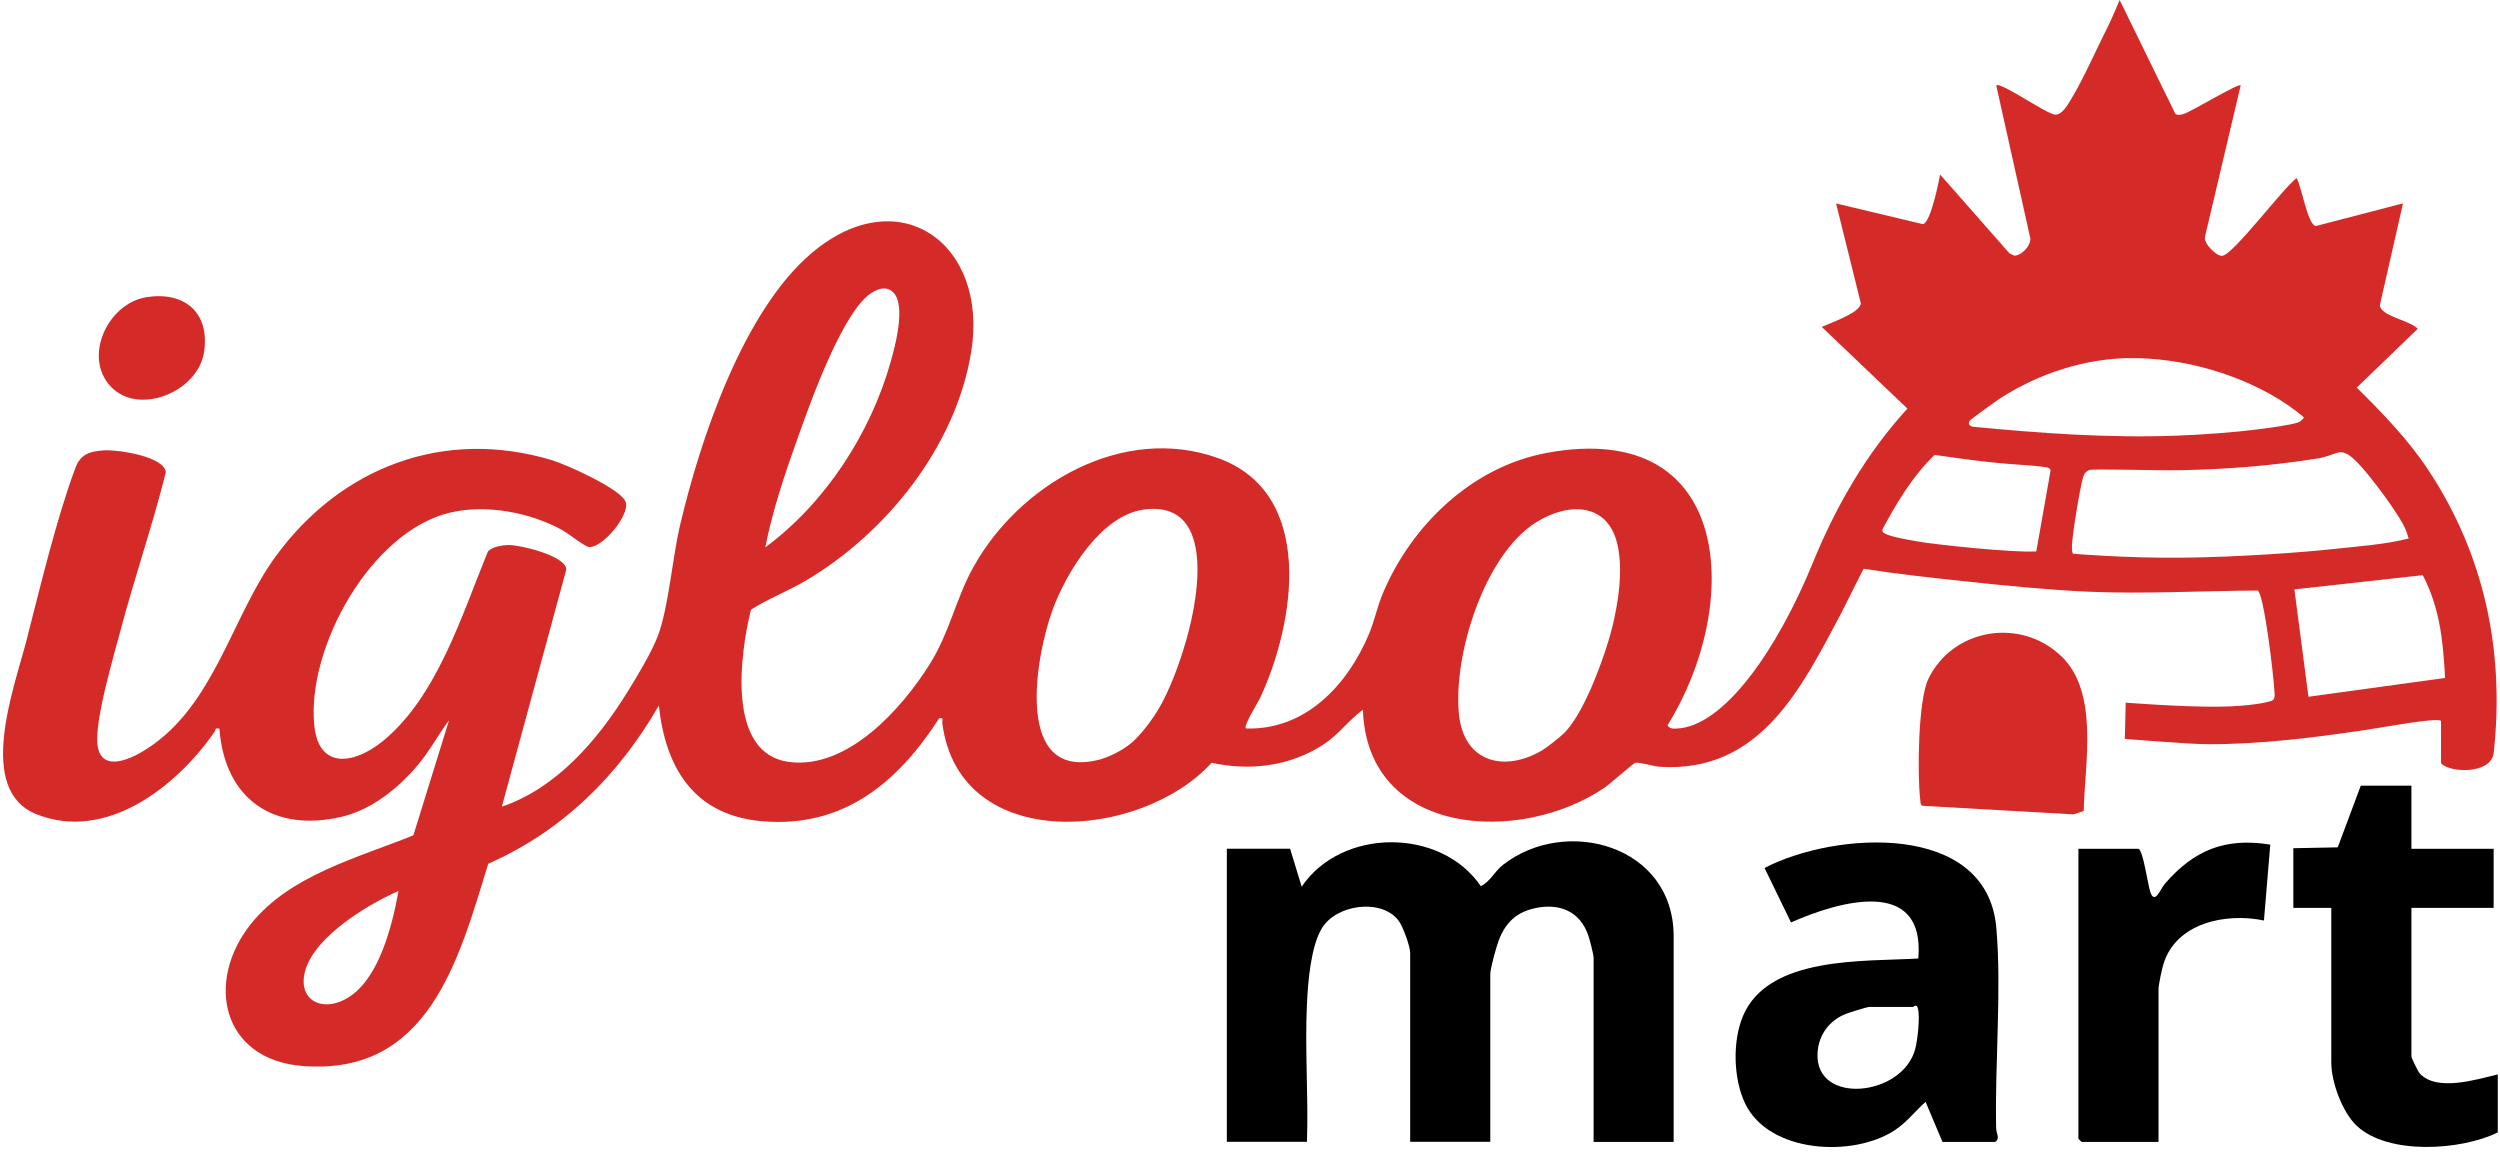
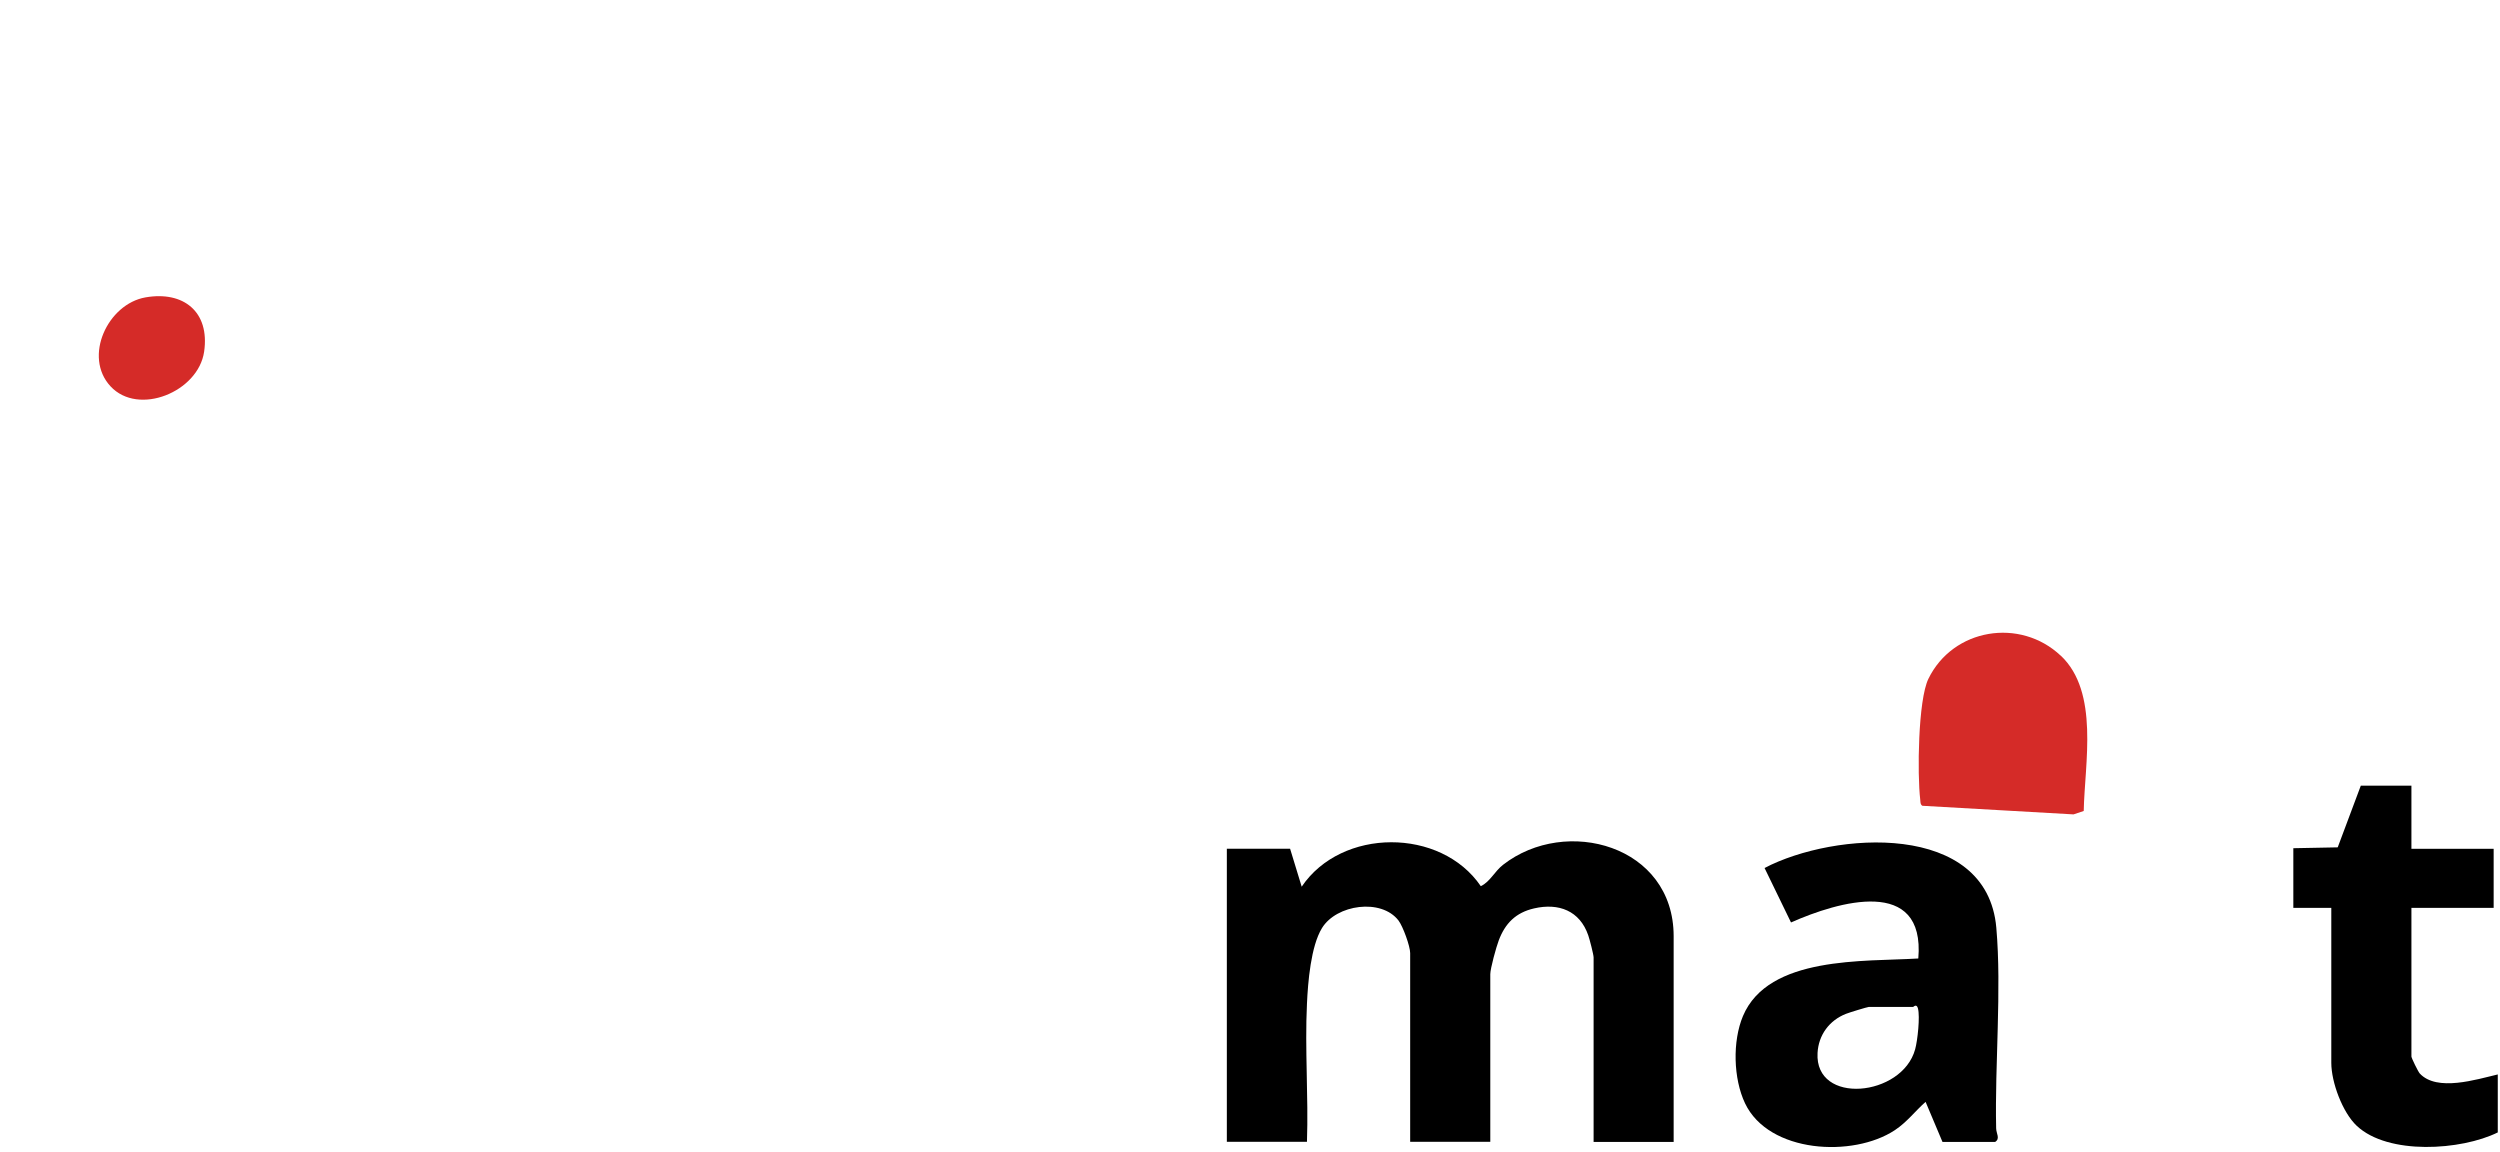
<svg xmlns="http://www.w3.org/2000/svg" width="102" height="47" viewBox="0 0 102 47" fill="none">
-   <path d="M86.729 28.668C86.729 28.668 88.941 28.844 90.489 28.833C91.898 28.822 92.647 28.625 92.719 28.575C92.801 28.517 92.808 28.41 92.805 28.317C92.762 27.485 92.364 24.213 92.113 24.094C89.819 24.105 87.486 24.241 85.192 24.141C83.575 24.069 81.729 23.886 80.116 23.711C78.754 23.564 77.457 23.428 76.041 23.205C76.001 23.241 75.309 24.664 75.076 25.105C73.485 28.091 71.804 31.539 67.728 31.285C67.474 31.27 66.879 31.084 66.718 31.123C66.639 31.141 65.7 31.976 65.481 32.127C62.058 34.471 55.782 34.156 55.606 28.958C55.025 29.381 54.617 29.973 54.007 30.371C52.645 31.263 51.007 31.467 49.434 31.12C46.555 34.292 39.15 34.873 38.447 29.517C38.43 29.392 38.526 29.263 38.322 29.302C36.634 31.923 34.419 33.786 31.107 33.507C28.347 33.274 27.157 31.374 26.881 28.786C25.235 31.643 22.956 33.901 19.92 35.242C18.712 39.177 17.482 43.895 12.35 43.493C9.041 43.235 8.36 40.041 10.242 37.69C11.837 35.701 14.604 34.998 16.866 34.08L18.321 29.388C17.873 29.987 17.518 30.661 17.031 31.234C16.235 32.17 15.171 33.03 13.955 33.321C11.163 33.98 9.167 32.607 8.952 29.733C8.747 29.686 8.812 29.768 8.762 29.844C7.235 32.073 4.331 34.371 1.471 33.213C-0.984 32.22 0.575 28.08 1.066 26.184C1.632 23.987 2.299 21.169 3.08 19.08C3.292 18.517 3.683 18.409 4.267 18.374C4.783 18.341 6.718 18.617 6.765 19.273C6.227 21.42 5.503 23.524 4.933 25.664C4.647 26.747 3.833 29.46 3.984 30.435C4.159 31.557 5.403 30.941 6.02 30.535C8.765 28.75 9.443 25.17 11.253 22.693C13.912 19.055 18.117 17.449 22.518 18.775C23.092 18.947 25.379 19.965 25.533 20.496C25.687 21.026 24.594 22.349 24.038 22.32C23.87 22.313 23.171 21.754 22.938 21.625C21.63 20.908 19.866 20.574 18.407 20.904C15.149 21.643 12.504 26.421 12.823 29.596C13.009 31.446 14.493 31.152 15.615 30.241C17.837 28.431 18.855 25.058 19.909 22.496C20.092 22.299 20.515 22.238 20.776 22.238C21.246 22.238 23.088 22.678 23.106 23.234L20.475 32.912C22.701 32.159 24.375 30.206 25.583 28.259C25.977 27.625 26.601 26.596 26.852 25.915C27.279 24.757 27.433 22.782 27.737 21.467C28.555 17.969 30.311 12.7 33.114 10.327C36.677 7.309 40.333 9.932 39.627 14.345C39.007 18.201 36.179 21.732 32.885 23.686C32.153 24.119 31.332 24.428 30.637 24.879C30.2 26.657 29.612 30.776 32.221 31.091C34.598 31.378 36.788 28.922 37.931 27.102C38.759 25.779 38.985 24.449 39.72 23.127C41.602 19.746 45.821 17.298 49.692 18.689C53.696 20.126 52.835 25.413 51.419 28.464C51.326 28.664 50.721 29.618 50.832 29.722C53.265 29.801 54.986 27.944 55.861 25.851C56.076 25.331 56.19 24.765 56.405 24.245C57.574 21.438 60.051 19.044 63.112 18.477C70.775 17.062 71.083 24.711 68.033 29.593C68.133 29.74 68.255 29.733 68.413 29.725C70.334 29.643 72.51 26.517 73.962 22.965C74.912 20.642 76.145 18.506 77.822 16.671L74.327 13.338C74.327 13.338 74.926 13.094 75.198 12.965C75.557 12.796 75.901 12.592 75.922 12.373L74.912 8.301L78.46 9.147C78.808 9.047 79.156 7.119 79.156 7.119L81.987 10.337L82.188 10.431C82.478 10.438 82.937 9.968 82.819 9.642L81.446 3.484C81.618 3.326 83.45 4.624 83.833 4.674C84.113 4.713 84.356 4.291 84.486 4.072C85.03 3.176 85.557 1.953 86.048 0.989C86.166 0.753 86.482 0 86.482 0L88.754 4.645C88.873 4.717 88.98 4.681 89.102 4.645C89.403 4.559 91.328 3.384 91.421 3.48L89.966 9.646C89.884 9.925 90.443 10.47 90.672 10.438C91.135 10.37 93.163 7.656 93.701 7.266C93.905 7.592 94.145 9.162 94.482 9.223L98.042 8.298L97.095 12.466C97.171 12.918 98.343 13.072 98.644 13.416L96.156 15.814C97.217 16.865 98.249 17.929 99.078 19.18C101.364 22.635 102.196 26.578 101.744 30.711C101.644 31.611 99.923 31.532 99.594 31.138V29.417C99.486 29.252 97.267 29.672 96.443 29.794C94.425 30.091 92.21 30.374 90.063 30.363C89.228 30.36 86.991 30.163 86.693 30.148L86.729 28.654V28.668ZM31.225 22.331C33.666 20.531 35.519 17.682 36.34 14.761C36.523 14.115 37.068 12.148 36.272 11.811C36.05 11.717 35.842 11.793 35.634 11.904C34.44 12.535 33.071 16.402 32.598 17.725C32.064 19.209 31.526 20.79 31.225 22.327V22.331ZM86.844 14.61C85.016 14.642 83.195 15.244 81.657 16.219C81.496 16.323 80.41 17.098 80.367 17.166C80.281 17.302 80.353 17.359 80.471 17.409C83.234 17.675 86.016 17.879 88.801 17.775C89.862 17.736 91.174 17.642 92.228 17.503C92.626 17.449 93.418 17.352 93.765 17.234C93.873 17.198 93.93 17.116 93.998 17.04C93.998 16.994 93.425 16.581 93.325 16.513C91.518 15.284 89.027 14.571 86.844 14.614V14.61ZM98.278 21.972C98.224 21.843 98.214 21.764 98.167 21.646C97.93 21.033 96.719 19.431 96.239 18.929C95.457 18.112 95.454 18.564 94.55 18.707C92.629 19.012 90.812 19.148 88.955 19.184C87.919 19.202 85.41 19.119 85.245 19.177C85.138 19.212 85.048 19.295 84.991 19.467C84.876 19.818 84.5 22.069 84.536 22.374C84.543 22.445 84.536 22.532 84.579 22.592C84.579 22.592 86.64 22.772 88.948 22.754C91.375 22.736 94.077 22.521 95.074 22.413C96.12 22.299 97.321 22.22 98.278 21.969V21.972ZM83.08 22.503L83.665 19.187C83.632 19.094 83.557 19.073 83.471 19.062C82.894 18.976 82.052 18.947 81.475 18.886C80.593 18.797 79.811 18.689 78.933 18.56C78.041 19.417 77.385 20.51 76.804 21.6C76.79 21.721 76.865 21.75 76.955 21.793C77.231 21.929 78.224 22.094 78.578 22.144C79.03 22.212 82.023 22.553 83.08 22.499V22.503ZM48.276 26.524C48.839 24.8 49.764 20.377 46.67 20.79C44.917 21.023 43.494 23.377 42.942 24.89C42.247 26.797 41.329 31.944 44.903 30.98C45.054 30.941 45.706 30.707 46.19 30.288C46.437 30.073 47.004 29.449 47.419 28.661C47.914 27.725 48.247 26.618 48.276 26.528V26.524ZM65.492 26.564C65.65 26.102 65.771 25.636 65.807 25.481C66.037 24.485 66.209 23.334 66.015 22.327C65.667 20.503 64.022 20.463 62.671 21.313C60.545 22.65 59.276 26.768 59.527 29.159C59.732 31.105 61.38 31.528 62.929 30.607C63.108 30.5 63.639 30.087 63.821 29.905C64.004 29.722 64.674 28.991 65.492 26.567V26.564ZM99.759 27.661C99.68 26.17 99.547 24.8 98.848 23.467L93.611 24.048L94.185 28.428L99.759 27.661ZM16.26 36.353C14.973 36.908 12.421 38.435 12.389 40.013C12.371 40.794 13.031 41.124 13.73 40.916C15.375 40.428 15.991 37.826 16.26 36.353Z" fill="#D52B28" />
  <path d="M84.08 26.75C85.657 28.238 85.055 31.141 85.016 33.087L84.6 33.227L78.431 32.876C78.341 32.815 78.356 32.708 78.345 32.618C78.223 31.604 78.255 28.568 78.678 27.697C79.682 25.636 82.421 25.188 84.08 26.754V26.75Z" fill="#D52B28" />
  <path d="M4.511 15.764C3.385 14.553 4.396 12.402 5.937 12.133C7.479 11.864 8.568 12.714 8.328 14.352C8.088 15.99 5.647 16.986 4.511 15.764Z" fill="#D52B28" />
  <path d="M68.288 46.59H65.019V39.063C65.019 38.948 64.855 38.314 64.801 38.163C64.457 37.159 63.596 36.83 62.589 37.063C61.844 37.235 61.41 37.672 61.148 38.371C61.048 38.633 60.804 39.514 60.804 39.747V46.586H57.535V38.887C57.535 38.608 57.241 37.797 57.059 37.557C56.356 36.643 54.528 36.901 53.937 37.865C53.481 38.608 53.363 40.081 53.324 40.952C53.234 42.805 53.388 44.726 53.324 46.586H50.055V34.629H52.636L53.109 36.177C54.732 33.769 58.783 33.758 60.417 36.156C60.804 35.969 60.969 35.561 61.328 35.281C63.89 33.288 68.285 34.486 68.285 38.199V46.586L68.288 46.59Z" fill="black" />
  <path d="M79.253 46.59L78.564 44.956C78.131 45.339 77.808 45.78 77.31 46.11C75.604 47.239 72.166 47.052 71.198 45.016C70.718 44.006 70.682 42.482 71.112 41.457C72.152 38.987 76.066 39.242 78.267 39.106C78.554 35.733 74.994 36.783 73.073 37.636L71.994 35.414C74.837 33.926 81.073 33.489 81.45 37.855C81.672 40.403 81.385 43.414 81.443 46.034C81.446 46.253 81.618 46.45 81.403 46.59H79.253ZM78.048 41.084C77.446 41.088 76.844 41.084 76.242 41.084C76.192 41.084 75.428 41.317 75.317 41.364C74.639 41.629 74.195 42.224 74.156 42.962C74.037 45.099 77.607 44.755 78.138 42.812C78.238 42.45 78.342 41.479 78.252 41.142C78.195 40.93 78.066 41.088 78.048 41.088V41.084Z" fill="black" />
  <path d="M98.386 32.052V34.632H101.741V37.041H98.386V43.106C98.386 43.167 98.658 43.722 98.726 43.798C99.429 44.554 101.038 44.041 101.909 43.837V46.203C100.418 46.938 97.439 47.138 96.156 45.934C95.572 45.386 95.117 44.153 95.117 43.364V37.041H93.568V34.607L95.379 34.572L96.321 32.055H98.386V32.052Z" fill="black" />
-   <path d="M87.254 34.632C87.437 34.69 87.638 36.116 87.731 36.392C87.917 36.937 88.147 36.263 88.329 36.055C89.519 34.683 90.785 34.163 92.627 34.46L92.369 37.557C90.831 37.231 88.774 37.643 88.265 39.346C88.204 39.547 88.068 40.181 88.068 40.353V46.59H84.928L84.799 46.461V34.632H87.251H87.254Z" fill="black" />
</svg>